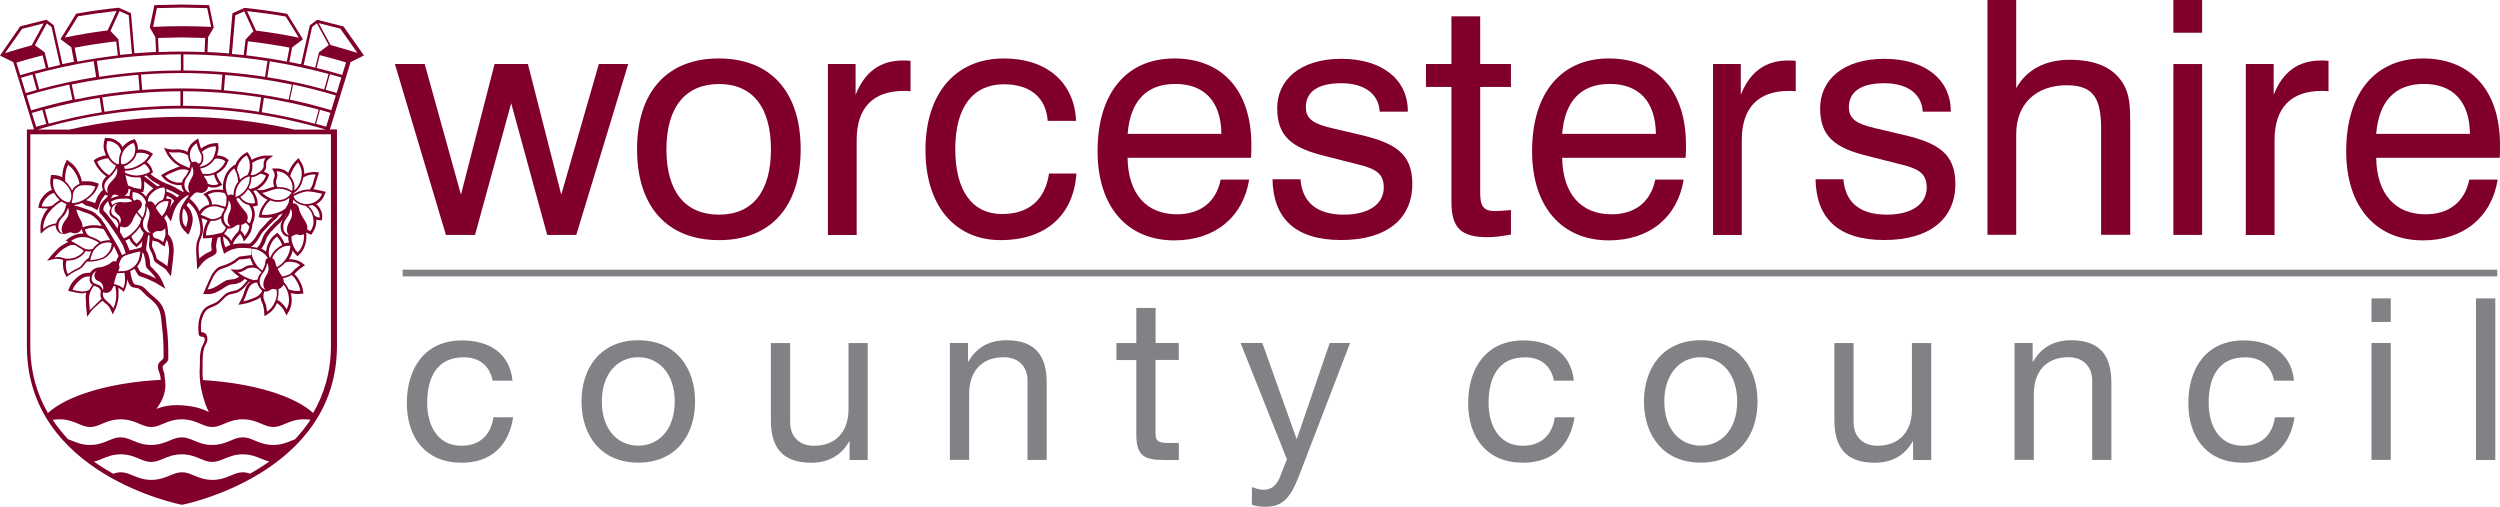
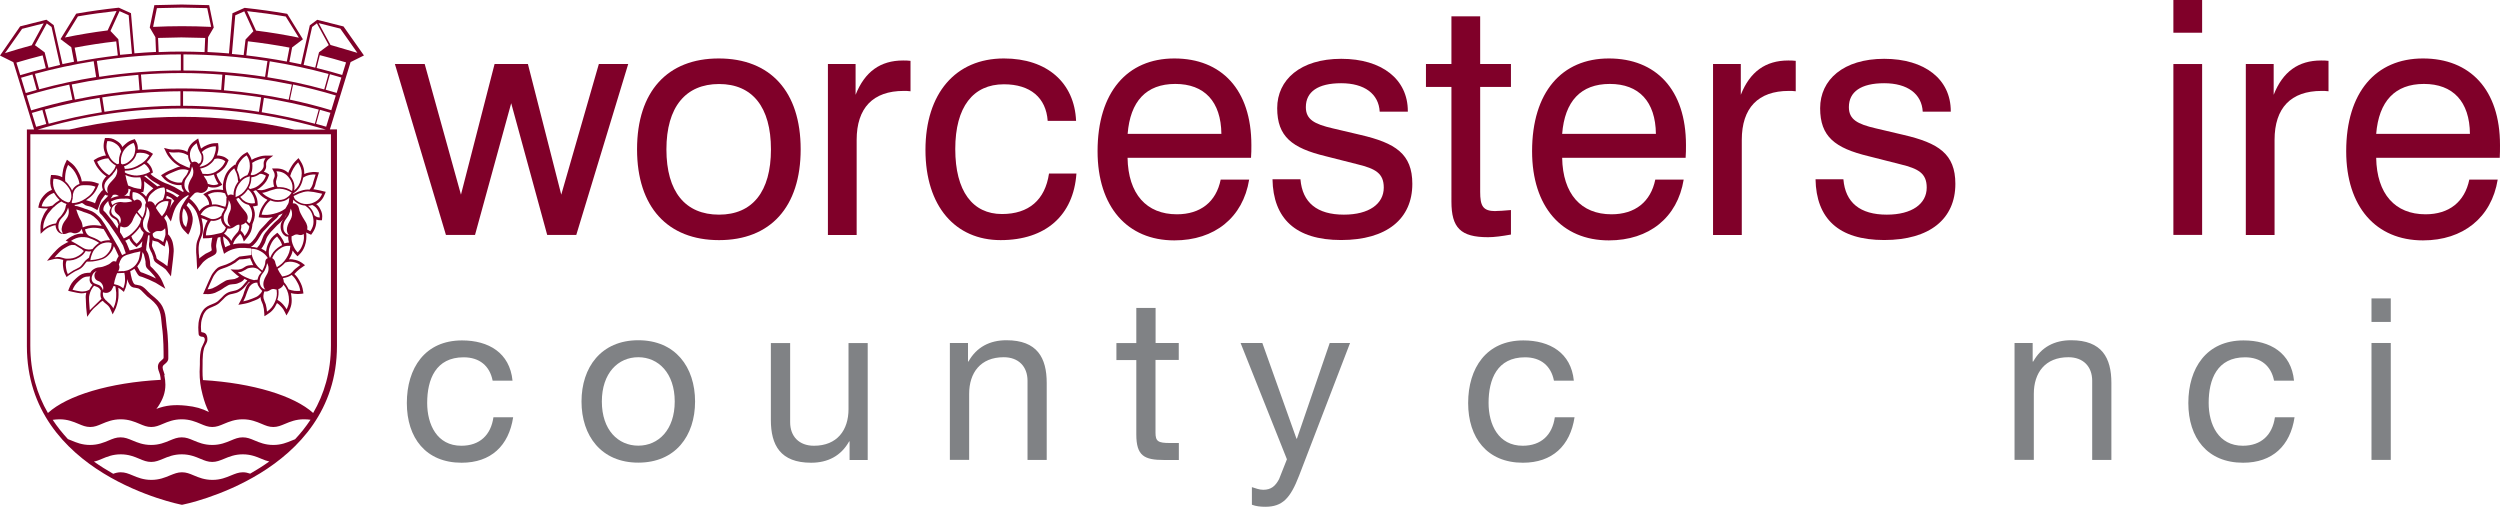
<svg xmlns="http://www.w3.org/2000/svg" id="Layer_1" viewBox="0 0 282.67 57.3">
  <defs>
    <style>.cls-1{fill:#800029;}.cls-2{fill:#808285;}</style>
  </defs>
  <path class="cls-1" d="M35.85,2.25l-.05,.04-.77,.57-.99,4.41c-.44-.1-.88-.19-1.32-.27,.07-.4,.29-1.56,.31-1.64,.09-.07,1.22-.92,1.22-.92l-1.77-2.87-.06-.02c-1.56-.27-3.15-.49-4.73-.66h-.04s-1.37,.61-1.37,.61l-.39,4.54c-.81-.07-1.62-.12-2.43-.16,.02-.42,.07-1.62,.07-1.68,.03-.07,.64-1.09,.64-1.09l-.52-2.53-3.12-.07-3.08,.07-.02,.12-.5,2.41s.61,1.02,.64,1.09c0,.06,.06,1.26,.07,1.67-.82,.04-1.63,.09-2.44,.16l-.39-4.54-1.37-.62h-.04c-1.58,.17-3.17,.39-4.72,.66l-.07,.02-1.77,2.87s1.13,.85,1.22,.92c.02,.09,.23,1.23,.31,1.64-.44,.08-.88,.17-1.31,.27l-.99-4.41-.82-.61-2.97,.75-.03,.04L0,6.28s1.4,.69,1.51,.75c.03,.11,2.05,6.67,2.34,7.61h-.81v.03h0v24.49c0,14.47,17.31,17.87,17.48,17.91h.05s.05,0,.05,0c.17-.03,17.48-3.49,17.48-17.96V14.66h0v-.03h-.8c.29-.95,2.3-7.5,2.34-7.61,.11-.06,1.51-.75,1.51-.75l-2.31-3.28-2.96-.75Zm-.55,.79s.47-.35,.53-.4c.03,.05,1.32,2.42,1.34,2.46l-1.1,.81-.43,1.74c-.43-.11-.87-.22-1.31-.31,0,0,.95-4.28,.96-4.29m1.86,5.31l-.49,1.75c-2.11-.58-4.26-1.04-6.43-1.38l.27-1.8c2.24,.36,4.46,.84,6.65,1.43m-12.01,.07l-.13,1.74c-1.49-.11-2.98-.17-4.49-.17s-2.96,.06-4.44,.17l-.14-1.74c1.52-.11,3.05-.17,4.57-.17s3.09,.06,4.62,.18m-7.19-2.55l-.07-1.6,2.64-.06,2.69,.06-.07,1.6c-.87-.03-1.74-.06-2.62-.06-.86,0-1.71,.02-2.57,.06m11.59,5.12l-.25,1.63c-2.83-.44-5.7-.67-8.58-.68v-1.64c2.97,0,5.93,.24,8.84,.69m-9.14-.69v1.64c-2.89,.01-5.76,.24-8.59,.68l-.25-1.63c2.91-.45,5.86-.68,8.84-.69m-11.93,.94l-.36-1.71c2.48-.52,4.99-.88,7.53-1.09l.14,1.74c-2.46,.2-4.9,.55-7.31,1.06m2.79-.2l.25,1.63c-2.03,.33-4.03,.76-6,1.3l-.44-1.6c2.04-.56,4.11-1,6.19-1.33m9.29,1.21c5.54,0,11.02,.81,16.28,2.38h-3.57c-4.14-.95-8.42-1.44-12.71-1.44s-8.57,.49-12.72,1.44h-3.57c5.26-1.58,10.74-2.38,16.29-2.38m9.04,.42l.25-1.63c2.09,.34,4.16,.78,6.2,1.33l-.44,1.6c-1.97-.54-3.98-.97-6-1.3m-4.28-2.48l.14-1.74c2.54,.2,5.05,.57,7.54,1.09l-.36,1.71c-2.41-.5-4.84-.86-7.31-1.06m2.52-3.95c.04-.37,.15-1.34,.18-1.59,1.57,.18,3.15,.42,4.7,.71l-.3,1.58c-1.52-.29-3.04-.52-4.58-.7m4.46-4.39s1.46,2.36,1.48,2.39c-1.64-.34-3.23-.6-4.84-.8l-1.01-2.2c1.46,.16,2.93,.36,4.37,.61m-5.72-.13c.12-.05,.78-.35,1.03-.46,.22,.48,.96,2.1,1.03,2.25-.12,.12-.89,.94-.89,.94l-.21,1.76c-.44-.05-.89-.08-1.33-.13,.07-.73,.36-4.21,.38-4.36m3.64,5.15l-.27,1.8c-3.04-.47-6.12-.71-9.23-.72v-1.82c3.2,.01,6.37,.26,9.5,.75m-12.93-3.86c.07-.34,.39-1.92,.43-2.12,.22,0,2.82-.06,2.82-.06,0,0,2.65,.05,2.87,.06,.04,.2,.36,1.78,.44,2.12-1.07-.05-2.21-.08-3.3-.08s-2.17,.03-3.25,.08m3.13,3.11v1.82c-3.11,0-6.19,.25-9.23,.72l-.27-1.8c3.13-.49,6.31-.74,9.5-.74m-11.71,.81l-.3-1.57c1.55-.29,3.13-.54,4.7-.71,.03,.26,.14,1.22,.18,1.59-1.54,.18-3.07,.41-4.59,.7M13.52,1.26c.25,.11,.91,.41,1.03,.46,0,.15,.31,3.62,.37,4.36-.44,.04-.89,.07-1.34,.12l-.2-1.76s-.77-.82-.89-.94c.07-.15,.81-1.77,1.03-2.25m-6.18,2.99l1.47-2.39c1.44-.25,2.91-.45,4.37-.61l-1.01,2.2c-1.62,.2-3.21,.47-4.84,.8m3.26,2.67l.28,1.8c-2.17,.35-4.32,.81-6.44,1.39l-.48-1.75c2.18-.6,4.4-1.07,6.64-1.43M5.29,2.65c.06,.04,.53,.38,.54,.4,0,0,.95,4.26,.96,4.29-.44,.1-.87,.21-1.31,.32l-.43-1.74-1.1-.81s1.31-2.4,1.34-2.46M.56,6.01c.08-.11,1.92-2.72,1.94-2.75,.08-.02,1.77-.44,2.44-.62l-1.35,2.48c-1.01,.27-2.02,.57-3.03,.89m1.29,1.07c.98-.29,1.97-.57,2.97-.82,.01,.06,.34,1.4,.36,1.45-.97,.24-1.94,.5-2.89,.79-.02-.05-.42-1.36-.44-1.43m.53,1.72c.43-.13,.86-.25,1.29-.37l.48,1.75c-.41,.12-.83,.23-1.24,.35-.02-.07-.51-1.67-.53-1.74m.62,2.03c1.59-.48,3.2-.89,4.83-1.24l.36,1.71c-1.57,.34-3.13,.74-4.67,1.2-.02-.06-.49-1.6-.51-1.67m.6,1.96c.39-.12,.79-.22,1.18-.34l.44,1.59c-.38,.1-.76,.21-1.14,.32,0-.02-.46-1.5-.49-1.58M28.3,53.56c-.27-.09-.53-.16-.83-.16-.49,0-.86,.16-1.33,.35-.57,.24-1.22,.51-2.12,.51s-1.55-.27-2.12-.51c-.47-.2-.84-.35-1.33-.35s-.86,.16-1.34,.35c-.57,.24-1.22,.51-2.12,.51s-1.55-.27-2.12-.51c-.48-.2-.85-.35-1.34-.35-.31,0-.58,.07-.85,.17-.72-.41-1.46-.87-2.18-1.38,.31-.06,.59-.17,.91-.31,.57-.24,1.22-.51,2.12-.51s1.55,.27,2.12,.51c.47,.2,.84,.35,1.33,.35s.86-.16,1.33-.35c.57-.24,1.22-.51,2.12-.51s1.55,.27,2.12,.51c.47,.2,.85,.35,1.33,.35s.86-.16,1.33-.35c.58-.24,1.22-.51,2.12-.51s1.55,.27,2.12,.51c.31,.13,.59,.24,.88,.3-.72,.51-1.45,.97-2.17,1.38m5.07-3.89c-.11,.04-.21,.09-.33,.13-.57,.24-1.22,.51-2.12,.51s-1.55-.27-2.12-.51c-.47-.2-.84-.35-1.33-.35s-.86,.15-1.33,.35c-.57,.24-1.22,.51-2.12,.51s-1.55-.27-2.12-.51c-.47-.2-.84-.35-1.33-.35s-.86,.15-1.34,.35c-.57,.24-1.22,.51-2.12,.51s-1.55-.27-2.12-.51c-.48-.2-.85-.35-1.34-.35s-.86,.15-1.33,.35c-.57,.24-1.22,.51-2.12,.51s-1.55-.27-2.12-.51c-.14-.06-.26-.11-.38-.15-.62-.67-1.2-1.39-1.72-2.18,.24-.03,.5-.06,.78-.06,.9,0,1.55,.27,2.12,.51,.47,.2,.85,.36,1.34,.36s.86-.16,1.33-.36c.57-.24,1.22-.51,2.12-.51s1.55,.27,2.12,.51c.47,.2,.84,.36,1.33,.36s.86-.16,1.33-.36c.57-.24,1.22-.51,2.12-.51s1.55,.27,2.12,.51c.47,.2,.85,.36,1.33,.36s.86-.16,1.33-.36c.58-.24,1.22-.51,2.12-.51s1.55,.27,2.12,.51c.47,.2,.84,.36,1.33,.36s.86-.16,1.34-.36c.57-.24,1.22-.51,2.12-.51,.27,0,.51,.02,.75,.05-.53,.8-1.12,1.54-1.75,2.21m-14.74-7.29l-.12-.38c-.06-.16-.11-.3-.11-.44,0-.05,0-.11,.03-.16,.03-.09,.13-.17,.23-.25,.17-.14,.38-.32,.38-.62v-.25c0-.66,0-2.12-.18-3.3l-.07-.65c-.05-.55-.09-1.03-.4-1.64-.3-.58-.75-.94-1.22-1.32l-.11-.09-.35-.34c-.23-.25-.47-.51-.8-.64l-.45-.1c-.19-.02-.26-.03-.39-.26-.12-.23-.16-.39-.21-.64l-.04-.16-.06-.33-.02-.15c.05-.02,.11-.05,.17-.08,.11-.07,.21-.13,.3-.19l.22,.38s.06,.11,.06,.11c.06,.1,.16,.25,.26,.32,.11,.07,.24,.07,.36,.12l.73,.29,.78,.37,1.09,.67-.25-.6c-.18-.44-.32-.69-.61-1.07l-.53-.59-.07-.07-.11-.1-.1-.1c-.05-.07-.05-.13-.05-.25l-.02-.28-.04-.26c-.06-.22-.09-.45-.18-.66-.04-.09-.08-.17-.13-.25-.02-.04-.09-.12-.09-.16l.04-.47,.07-.45,.06-.36,.05-.37c.06,.01,.11,0,.17,0l-.02,.71c-.03,.12-.05,.23-.05,.34,0,.12,.02,.24,.06,.39l.15,.36,.09,.16,.04,.09,.16,.44v.09s.08,.24,.08,.24c.08,.17,.2,.25,.3,.32l.1,.07,.3,.2,.2,.13,.12,.08,.27,.21,.18,.22,.44,.59,.06-.53,.17-1.42,.04-.4c.04-.34,.07-.64,0-1.08-.06-.37-.09-.56-.28-.91-.03-.06-.14-.25-.32-.42,.02-.33-.04-.74-.09-1.02-.04-.19-.05-.34-.15-.51-.02-.03-.21-.32-.19-.35,.1-.12,.19-.22,.26-.33l.49,.76,.26-.89c.17-.49,.28-.77,.6-1.17,.34-.43,.59-.65,1.06-.9,.04,.02,.08,.03,.12,.04-.14,.16-.28,.33-.4,.51l-.14,.22c-.17,.27-.33,.51-.43,.9-.09,.34-.1,.54-.1,.85,0,.37,.06,.76,.25,1.09,.14,.24,.34,.43,.53,.63,.07,.07,.14,.14,.21,.21l.15-.27s.36-.83,.36-1.48c0-.09,0-.18-.02-.27-.1-.55-.3-.91-.67-1.28l.08-.15,.12-.19c.2,.14,.32,.27,.5,.48,.44,.52,.56,.93,.73,1.66,.09,.41,.13,.64,.12,1.05,0,.32-.1,.55-.21,.8-.1,.24-.21,.51-.24,.85-.06,.61,0,1.14,.02,1.34l.07,1.4,.35-.43,.15-.19c.11-.14,.2-.26,.34-.36l.19-.15,.25-.17,.11-.05c.32-.16,.56-.28,.68-.4,.22-.23,.11-.52,.08-.8-.02-.21,.04-.43,.07-.64l.04-.15,.07-.26,.1-.03c.07-.02,.14-.03,.2-.04,0,.29,.03,.51,.1,.83l.31,1.07,.23-.16c.38-.23,.61-.33,1.05-.43,.4-.09,.63-.09,1.07-.08,.17,.01,.35,.04,.53,.04,.07,0,.13,0,.19,.03-.02,.28-.01,.52,.02,.74l-.63,.08-.72,.09-.39,.26-.18,.15c-.35,.23-.55,.33-.91,.48,0,0-.27,.09-.27,.09-.24,.08-.51,.15-.71,.29-.16,.12-.31,.29-.43,.45-.23,.28-.33,.51-.45,.78l-.14,.3-.63,1.44h.32c.4,.02,.65-.01,1.03-.14l.56-.28,.2-.12,.31-.21,.39-.23c.31-.19,.74-.09,1.08-.22l.1-.04c.18-.07,.34-.13,.53-.29l.16-.19,.19,.1,.14,.07-.29,.33c-.21,.26-.38,.48-.72,.67-.2,.12-.39,.16-.59,.2-.21,.04-.46,.09-.72,.24-.28,.17-.45,.36-.62,.54l-.4,.38c-.22,.17-.45,.26-.68,.35-.35,.14-.71,.28-1,.69-.21,.31-.29,.52-.39,.88-.11,.36-.14,.71-.14,1.03,0,.26,.02,.51,.04,.77,.01,.16,.14,.24,.28,.28,.1,.03,.25,0,.33,.09,.19,.21,.02,.53-.08,.74l-.21,.45c-.17,.58-.17,.98-.18,1.49v.37c-.02,.3-.03,.58-.03,.83,0,.92,.08,1.63,.34,2.62,.21,.79,.4,1.33,.71,1.94-.81-.41-1.52-.61-2.56-.72-1.33-.14-2.3-.05-3.38,.36,.06-.08,.12-.15,.19-.25,.56-.85,.83-1.6,.83-2.48,0-.34-.04-.69-.12-1.08m-8.41-10.55c.05,.14,.14,.25,.29,.34-.15,.19-.27,.37-.36,.55-.23,.12-.38,.17-.64,.19-.23,.03-.38,0-.6-.04l-.21-.04-.45-.1c.17-.39,.33-.65,.71-.99,.28-.25,.45-.41,.8-.49l.47-.04-.03,.15c-.03,.17-.03,.32,.02,.46m-.06,1.49c.09-.39,.24-.71,.52-1.04,0,.01,.24,.09,.27,.1,.11,.03,.21,.1,.31,.17,.08,.08,.11,.19,.19,.28-.04,.2-.06,.49-.02,.69,.03,.1,.05,.17,.09,.24-.4,.4-.82,.79-1.22,1.19l-.1,.12-.06-.81-.02-.29c0-.1,0-.19,0-.27,0-.12,0-.23,.04-.37m1.25-1.01c-.23-.21-.6-.2-.83-.41-.24-.24-.2-.66-.04-.93,.11-.19,.23-.28,.44-.36-.22,.17-.29,.39-.24,.65,.03,.16,.12,.31,.25,.39,.11,.08,.24,.09,.35,.17,.32,.22,.46,.6,.35,.97-.06-.21-.13-.33-.29-.48m.31,.7c.06,.03,.13,.04,.22,.06,.19,.02,.31,0,.48-.09,.23-.12,.29-.29,.41-.52,.03-.06,.05-.11,.07-.17l.21,.05,.09,.7v.29c0,.37-.03,.65-.16,1.07l-.18,.45c.03-.07-.23-.37-.28-.43-.1-.11-.22-.21-.34-.31-.04-.03-.16-.19-.21-.19l-.06-.07c-.12-.15-.21-.24-.25-.43-.02-.08-.03-.16-.03-.24,0-.06,0-.12,.02-.19m1.24-.91c.03-.14,.04-.28,.09-.45,.09-.31,.14-.49,.26-.78l.72-.03,.1-.02c.06,.24,.07,.4,.08,.72,0,.33-.03,.53-.13,.84l-.07,.2c-.2-.16-.37-.27-.65-.37l-.39-.1Zm1.04-1.47s-.58,.03-.59,.03c.04,0,.12-.21,.13-.24,.04-.12,.05-.27,.02-.39,0-.03-.06-.11-.05-.13l.04-.12,.1-.29c.11-.23,.19-.36,.36-.49l.09-.06,.21-.1,.1-.04,.86-.25,.2-.04,.16-.03,.31-.08-.03,.23-.03,.15c-.06,.37-.1,.61-.31,.93-.21,.32-.38,.48-.74,.68-.28,.16-.47,.2-.82,.26m-2.85-5.18c-.42-.04-.71-.05-1.16,.04-.2,.05-.32,.08-.58,.18,0-.12-.03-.25-.06-.4-.06-.32-.22-.46-.35-.76-.13-.31-.2-.48-.32-.86l.11,.02,.49,.16,.27,.11,.29,.09,.47,.18c.27,.15,.41,.26,.66,.51,.22,.21,.33,.38,.48,.61l.11,.17c-.13-.02-.26-.04-.43-.05m.65,.42l.23,.37,.24,.43,.1,.15,.17,.3c-.16,0-.38,0-.58,.04-.17,.03-.32,.07-.45,.13-.03,.02-.31-.19-.36-.22-.13-.07-.25-.13-.38-.19-.21-.1-.44-.15-.64-.27-.2-.13-.32-.33-.39-.55l-.05-.17,.38-.11c.42-.09,.66-.08,1.07-.04l.67,.12Zm-1.64,1.01c.4,.12,.8,.32,1.13,.54-.07,.04-.14,.09-.2,.14l-.22,.19c-.14,.13-.24,.25-.33,.37-.32,.08-.54,.07-.86-.03l-.22-.11-.1-.06-.4-.24-.33-.2-.52-.28,.23-.15c.47-.24,.78-.31,1.28-.28,.18,.01,.36,.05,.54,.1m-1.99,.78l.39,.02,.3,.19,.46,.27,.24,.21c-.18,.24-.34,.38-.62,.55-.45,.27-.78,.32-1.31,.32-.36,0-.7-.24-1.06-.19l-.33,.05,.15-.17,.08-.09c.36-.38,.6-.64,1.08-.89l.14-.08c.16-.09,.28-.15,.47-.18m-.54,1.76c.55,0,.92-.06,1.41-.35,.35-.21,.53-.38,.74-.73,.22,.06,.41,.07,.63,.03-.06,.12-.11,.25-.16,.39-.04,.13-.07,.24-.1,.34-.08,.06-.17,.12-.25,.19-.17,.13-.3,.31-.43,.47-.13,.15-.23,.32-.4,.42-.12,.07-.24,.13-.35,.19l-.34,.17-.62,.41c-.1-.21-.15-.38-.19-.65-.02-.16-.04-.29-.04-.41,0-.15,.02-.29,.1-.47m2.81-.59c.13-.39,.25-.62,.57-.92,.3-.28,.53-.43,.97-.51,.15-.03,.21-.03,.38-.03,.18,0,.35,.09,.35,.09v.02c0,.49-.15,.84-.51,1.22-.39,.42-.76,.5-1.33,.61l-.56,.07c.02-.18,.05-.33,.12-.53m2.2-2.36l-.24-.42-.44-.74-.14-.2c-.16-.25-.28-.44-.54-.69-.26-.26-.43-.4-.76-.58l-.55-.22-.27-.08-.26-.1-.56-.18-.3-.05s-.03-.06-.06-.1c.3-.03,.56-.1,.83-.22,.06-.03,.33,.22,.4,.25,.25,.11,.53,.12,.77,.24,.04,.02,.59,.3,.59,.32l.1-.23,.13-.35,.07-.2,.15-.37,.34-.47,.11-.13c.11,.08,.21,.11,.33,.11-.1,.14-.23,.26-.36,.39-.32,.33-.69,.7-.65,1.33,.01,.23,.14,.34,.25,.43l.1,.11,.75,.94,.81,1.17,.22,.33,.56,.94,.31,.89-.1,.03-.32,.17-.4-.85-.55-.95-.32-.54Zm-5.54-.44c.03,.14,.06,.22,.14,.34-.23-.1-.35-.21-.46-.44-.15-.31-.08-.7,.06-1.01,.13-.27,.4-.46,.57-.7,.18-.24,.3-.52,.39-.81-.01,.03,.04,.14,.05,.17,.1,.44-.03,.86-.31,1.2-.18,.22-.36,.5-.42,.78-.04,.18-.07,.3-.03,.48m-.93-2.64c.26-.27,.5-.46,.88-.68,.17,.12,.37,.22,.6,.29-.08,.09-.1,.21-.12,.33-.01,.07-.03,.15-.05,.21-.08,.25-.23,.48-.38,.69-.18,.27-.39,.35-.52,.64-.06,.12-.1,.22-.13,.32-.28,.04-.45,.08-.71,.18-.32,.13-.52,.27-.75,.44,0-.48,.08-.82,.31-1.3,.17-.36,.32-.54,.6-.86,.09-.11,.18-.2,.26-.29m-.82-.06l-.52-.04c.08-.34,.2-.57,.44-.86,.3-.35,.54-.52,.95-.66,.07,.12,.16,.24,.25,.37,.13,.18,.27,.32,.4,.44-.33,.2-.57,.39-.82,.63-.26,.08-.43,.11-.71,.12m2.48-.48c-.52-.16-.85-.38-1.19-.84-.35-.46-.51-.89-.51-1.38,0-.14,.02-.3,.05-.46,.67,.02,1.12,.25,1.55,.79,.3,.37,.47,.68,.47,1.09,0,.07,0,.14,0,.21-.03,.21-.07,.35-.16,.51l-.19,.08Zm.05-2.02c-.12-.14-.24-.27-.37-.38-.01-.13-.02-.24-.02-.34,0-.16,.02-.31,.04-.51,.06-.41,.14-.66,.3-1,.47,.36,.73,.67,1,1.24,.16,.35,.24,.57,.29,.92-.07,.02-.15,.06-.23,.1-.29,.17-.49,.37-.61,.66-.08-.23-.23-.44-.41-.68m.48,1.56v-.1c.03-.14,.03-.26,.03-.38,.09-.44,.26-.68,.61-.88,.26-.14,.46-.14,.75-.14h.16c.41,0,.67,.04,1.03,.17-.26,.61-.55,.96-1.12,1.34-.52,.34-.92,.49-1.48,.52-.02-.01-.08-.06-.1-.08l.12-.44Zm10.63-.3c.18,.06,.33,.13,.53,.25l.33,.32c-.37,.47-.5,.81-.7,1.24l.1-.21c.16-.37,.22-.61,.27-1.01l.02-.17-.17-.04c-.16-.04-.31-.07-.45-.07,.04-.1,.06-.18,.08-.31m-.07-.79l.14,.05,.57,.26,.21,.11,.58,.33c-.09,.07-.17,.14-.24,.22l-.45-.32c-.29-.17-.48-.25-.78-.34,0-.11,0-.21-.02-.32m.26,1.44c-.04,.3-.09,.51-.22,.82-.08,.19-.15,.34-.24,.48-.08,.12-.17,.24-.28,.37-.07-.07-.15-.15-.22-.26-.19-.26-.31-.41-.47-.68,.13-.31,.33-.51,.67-.66,.28-.12,.49-.14,.77-.08m-1.86,4.36c.13,.12,.29,.14,.41,.16,.08,.01,.14,.03,.21,.05,.1,.05,.17,.11,.25,.18,.09,.06,.18,.14,.31,.21l.24,.14,.06-.27c.03-.14,.08-.28,.16-.49,.14,.28,.17,.42,.23,.76,.03,.15,.04,.29,.04,.42,0,.18-.02,.34-.04,.53l-.04,.41-.11,.87-.34-.26-.11-.08-.24-.15-.25-.16-.13-.1c-.09-.05-.12-.08-.14-.13l-.04-.13-.02-.12-.19-.52-.04-.09-.1-.2-.11-.25c-.07-.15-.03-.32,0-.47,0-.04,.05-.3,.02-.32m1.48-.67c-.01,.19-.09,.41-.16,.61l-.1,.32s-.16-.11-.16-.12c-.14-.09-.29-.19-.45-.25-.14-.05-.33-.03-.44-.16-.1-.11-.14-.23-.14-.35,0-.03,0-.07,.01-.11,.14-.08,.22-.19,.39-.24,.17-.05,.34,0,.51-.02,.16-.03,.29-.11,.41-.23,.03-.03,.06-.07,.08-.1,.03,.16,.04,.34,.04,.51v.13Zm-.1-4.49c-.04,.26-.09,.4-.21,.63-.05,.02-.1,.04-.16,.07-.33,.15-.55,.34-.71,.61-.04-.12-.08-.23-.2-.33-.11-.1-.19-.16-.33-.17-.11-.02-.2,0-.29,.04v-.04c0-.1,.01-.19,.04-.31,.09-.34,.26-.49,.54-.74,.38-.35,.73-.49,1.2-.53l.11,.05c.03,.12,.05,.24,.05,.35s0,.24-.03,.38m-2.34-1.48l.56,.43,.49,.38c-.08,.06-.15,.12-.24,.2-.25,.22-.45,.41-.58,.74-.08-.11-.18-.21-.33-.34-.09-.07-.17-.14-.26-.19h.09s.18,.02,.18,.02l.04-.17c.05-.24,.07-.38,.07-.63,0-.16,0-.31-.02-.44m.13,3.18c-.06,.28-.1,.44-.19,.7-.04,.1-.08,.18-.12,.25l-.56-.68,.08-.11c.14-.2,.31-.27,.37-.5,.04-.14,.07-.24,.02-.38-.06-.2-.19-.31-.38-.37-.18-.06-.31,.03-.46,.11-.04-.06-.09-.11-.15-.17-.08-.08-.07-.8,0-.8,.39,.03,.66,.13,.97,.4,.3,.25,.44,.47,.52,.83-.19,.2-.04,.43-.1,.7m-.47-2.28c-.29-.03-.49-.06-.79-.14l-.67-.25c-.04-.21-.13-.36-.18-.61-.06-.24-.09-.39-.13-.59,.21,.11,.42,.18,.7,.24,.34,.07,.64,.04,.99,.03,.03,.12,.08,.24,.1,.37,.03,.16,.03,.32,.03,.48l-.05,.47Zm-1.54,.47c.11-.17,.12-.32,.11-.5,.09,.04,.18,.07,.27,.1l-.03,.09c-.09,.23-.11,.37-.11,.65-.17-.05-.33-.05-.5-.04h-.12c.17-.07,.26-.15,.37-.3m-.24,.61c.23,0,.4-.01,.6,.12,.1,.06,.16,.12,.18,.2-.27,.06-.43,.09-.71,.11-.33,.03-.52-.09-.83-.02-.29,.07-.47,.12-.68,.33-.09-.12-.14-.25-.16-.41,.48-.24,.83-.33,1.39-.32h.21Zm-1.65,0c.07-.08,.13-.17,.19-.27l.06-.13c.1-.03,.2-.06,.33-.04,.16,.02,.24,.11,.36,.16-.32,.04-.61,.13-.93,.28m.02,1.02s-.09,.21-.1,.23c-.04,.11-.07,.22-.07,.33,0,.2,.13,.39,.28,.52,.15,.13,.35,.19,.5,.33,.15,.14,.14,.34,.25,.49-.03,.05-.07,.26-.11,.47l-.58-.84-.39-.49-.36-.45-.17-.17c-.09-.07-.1-.09-.1-.13-.03-.44,.23-.7,.55-1.03,.03,.26,.14,.58,.29,.73m.83,1.33c-.13-.18-.34-.27-.52-.41-.22-.17-.3-.38-.24-.66,.04-.19,.09-.29,.22-.43,.16-.16,.29-.23,.51-.25-.17,.02-.32,.27-.36,.43-.05,.21,0,.45,.15,.6,.18,.19,.41,.29,.49,.55,.09,.26,.07,.46-.07,.7-.01-.22-.06-.36-.18-.54m.22,1.09l.02-.17,.04-.11s.09,.04,.14,.06c.18,.07,.3,.07,.49,.03,.25-.06,.35-.22,.52-.41,.21-.25,.23-.46,.38-.75,.1-.17,.17-.31,.26-.44l.56,.68c-.05,.09-.1,.19-.12,.32l-.03,.13c-.17,.34-.33,.56-.61,.86-.41,.44-.71,.66-1.23,.89l-.27-.46-.16-.24v-.4Zm2.67,.44c-.09,.33-.19,.54-.41,.84-.13,.18-.24,.29-.39,.42l-.31-.31c-.15-.19-.21-.32-.29-.55,.17-.14,.34-.3,.53-.5,.19-.21,.33-.38,.46-.58,.01,.06,.03,.12,.05,.18,.08,.19,.16,.29,.35,.48m-1.62,.69c.06,.16,.14,.29,.27,.45,.14,.18,.24,.28,.42,.42l.13,.1,.12-.1c.22-.18,.34-.31,.54-.57l-.06,.39-.02,.25-.16,.08c-.07,.03-.1,.05-.18,.07-.08,.03-.14,.04-.21,.05-.05,0-.11,.02-.18,.04l-.19,.05c-.16,.04-.29,.07-.44,.11l-.34-.83-.16-.27c.18-.08,.33-.16,.46-.24m1.45,1.8l.03-.16,.02-.12,.15,.27,.14,.56,.05,.28v.2c.01,.14,.02,.31,.14,.49l.18,.19,.08,.07,.07,.07,.49,.54c.09,.12,.15,.22,.22,.32l-.7-.33s-.78-.31-.78-.31c-.09-.04-.2-.04-.28-.12-.07-.06-.12-.16-.16-.25l-.2-.36c.07-.08,.14-.18,.21-.29,.24-.37,.3-.66,.35-1.04m.11-3.25c-.02-.13-.03-.26-.02-.39,.03-.34,.25-.61,.33-.93,.08-.33,.11-.53,.1-.87,0,.04,.1,.14,.12,.17,.04,.06,.07,.12,.1,.19,.05,.13,.08,.26,.09,.39,.06,.66-.51,1.33-.12,1.96,.07,.12,.13,.18,.24,.26-.25,0-.41-.08-.58-.26-.14-.14-.23-.33-.27-.52m1.62-4.46l-.71-.56-.79-.61c.1-.02,.18-.05,.25-.06,.26,.26,.49,.47,.79,.66,.28,.17,.53,.32,.79,.46-.12,.03-.23,.06-.34,.11m-1.67-1.33c-.47,.11-.76,.14-1.22,.04-.33-.07-.54-.14-.78-.29-.01-.08-.01-.14,0-.2,.59,0,.98-.1,1.54-.37,.25-.13,.47-.25,.65-.4,.21,.12,.31,.23,.45,.43,.12,.17,.17,.28,.21,.46-.29,.17-.5,.25-.85,.34m-.57-1.01c-.52,.26-.89,.35-1.44,.35,0-.07-.02-.13-.06-.22l-.03-.07c.29-.1,.48-.21,.74-.42,.35-.3,.57-.56,.7-1.07,.28-.06,.46-.06,.76-.02,.28,.05,.46,.12,.68,.25-.37,.57-.71,.87-1.35,1.19m-.3-1.45c-.11,.44-.29,.66-.62,.94-.25,.21-.43,.31-.79,.36l-.15-.09c-.01-.1-.02-.3-.02-.39,0-.18,.03-.36,.1-.58,.13-.41,.28-.64,.62-.95,.25-.21,.44-.32,.72-.42,.12,.24,.19,.46,.19,.69,0,.14-.02,.28-.06,.44m-1.67,.17c-.08,.25-.11,.45-.11,.66v.38s-.21,.07-.21,.07c-.51-.28-.79-.61-1.02-1.17-.13-.31-.19-.58-.19-.85,0-.18,.04-.38,.09-.59,.32-.01,.54,.04,.84,.21,.41,.24,.61,.5,.73,.95-.04,.1-.09,.21-.13,.33m-1.33,.45c.21,.35,.47,.6,.86,.82-.07,.13-.09,.29-.2,.44-.16,.24-.26,.36-.46,.56-.04,.04-.07,.07-.11,.09-.38-.23-.59-.41-.88-.76-.22-.27-.34-.46-.47-.75,.19-.12,.33-.19,.55-.26,.27-.09,.44-.12,.69-.13m.51,1.8c.23-.26,.34-.42,.5-.72-.03,.05,.03,.21,.03,.27,0,.09,0,.17-.02,.26-.03,.16-.09,.31-.17,.45-.31,.5-.98,.86-.94,1.52,0,.14,.03,.22,.1,.35-.21-.12-.32-.26-.39-.51-.21-.74,.49-1.15,.91-1.61m10.08-2.53c.24-.23,.43-.35,.75-.48,.31-.12,.52-.16,.82-.16,0,.07,.01,.14,.01,.19,0,.18-.03,.34-.09,.55-.15,.57-.37,.89-.82,1.21-.24,.17-.52,.29-.91,.37v-.08s.24-.29,.24-.29c.16-.26,.19-.46,.17-.75,0-.24-.09-.41-.18-.56m.64,2.49l-.55-.02c-.09-.18-.16-.33-.27-.59,.41-.09,.72-.21,.98-.4,.29-.21,.49-.41,.64-.68,.27-.09,.41-.08,.72,0,.21,.05,.34,.12,.5,.25-.2,.45-.41,.72-.83,1.02-.4,.28-.69,.39-1.19,.43m.98,.71l.26,.41c-.16,.07-.29,.11-.49,.12-.21,.01-.49-.06-.71-.14l-.05-.17c-.09-.31-.26-.44-.42-.75l.45,.02c.28-.03,.5-.07,.71-.15,.07,.25,.13,.41,.26,.66m-1.78-2s-.21,.13-.21,.13c0,0-.18-.17-.2-.18-.07-.04-.16-.06-.25-.07h-.03s-.28,.06-.27,.08c-.16-.28-.23-.54-.23-.82,0-.07,0-.13,0-.2,.06-.46,.29-.81,.75-1.15l.19,.65,.19,.39c.1,.16,.18,.3,.19,.51v.1c0,.2-.03,.36-.14,.55m-1.11,.1c-.1,.14-.07,.32-.11,.51l-.4-.16-.67-.31c-.37-.23-.58-.39-.88-.75-.18-.21-.28-.38-.39-.59,.4,.1,.75,.05,1.12,.04,.44,.05,.69,.13,1.05,.35,0,.31,.1,.59,.28,.9m-.22,.8c-.06,.16-.12,.29-.22,.47l-.05,.07-.14,.18c-.1,.13-.21,.24-.28,.43-.03,.07-.05,.14-.07,.2-.37,.05-.59,.03-.95-.09-.43-.13-.68-.32-.95-.63,.33-.2,.57-.32,.96-.47l.24-.1c.24-.1,.43-.18,.72-.19,.3-.01,.5,.02,.74,.12m-.42,1.21c.01-.05,.03-.1,.06-.14,.12-.26,.33-.48,.47-.73,.14-.25,.22-.52,.27-.79,.17,.35,.19,.6,.11,.97-.05,.21-.19,.37-.28,.56-.18,.35-.34,.77-.21,1.16,.04,.11,.07,.18,.11,.29-.2-.06-.32-.17-.44-.36-.18-.28-.18-.65-.09-.96m.31,4.01c.01,.06,.02,.12,.02,.19,0,.32-.11,.71-.2,1-.13-.13-.26-.25-.3-.39-.1-.29-.12-.46-.13-.79v-.09c0-.26,.02-.41,.08-.65,.02-.08,.05-.14,.08-.21,.23,.27,.38,.54,.45,.94m7.31-6.08c.25-.17,.44-.26,.76-.37,.3-.1,.51-.14,.77-.15-.08,0-.21,.33-.23,.4-.05,.2,.03,.45-.04,.64-.12,.31-.31,.44-.6,.62-.27,.18-.47,.26-.77,.26l-.08-.1c.16-.3,.19-.49,.2-.9,0-.14,0-.27-.03-.4m-.09,1.64c.34-.04,.57-.13,.87-.32l.1-.07c.14-.01,.21,0,.34,.05l.08,.03,.26,.13c-.14,.39-.3,.64-.63,.93-.35,.32-.62,.46-1.05,.55l-.12,.03s-.1-.09-.15-.13c.22-.39,.3-.74,.3-1.19m2.84-.69c.63,.02,1.09,.26,1.46,.79,.25,.34,.36,.67,.36,1.03,0,.13-.02,.27-.05,.42-.44-.31-.83-.43-1.4-.45-.09,0-.17,0-.25,0-.13-.21-.17-.37-.17-.65l.07-.27,.09-.37c0-.2-.04-.35-.11-.51m3.41,5.97c-.12-.28-.33-.55-.46-.79-.12-.23-.26-.45-.34-.7-.07-.19-.07-.43-.21-.59-.1-.11-.16-.18-.3-.23-.09-.02-.17-.03-.25-.02l.05-.42c.24,.28,.54,.47,.88,.58,.15,.05,.3,.08,.46,.09,.52,.35,.77,.72,.9,1.34,.04,.18,.05,.34,.05,.5,0,.37-.12,.7-.36,1.06l-.36-.2c.06-.21,.02-.42-.07-.62m-3.19,7.36c.11-.03,.2-.06,.31-.15,.14-.11,.22-.2,.28-.36,.34,.42,.53,.87,.59,1.35,.02,.15,.03,.29,.03,.42,0,.37-.1,.68-.27,1.03-.11-.19-.22-.35-.4-.55-.22-.24-.38-.37-.65-.52,.14-.4,.17-.78,.11-1.24m1.16,.04c-.13-.28-.3-.55-.53-.81,0-.14-.05-.27-.1-.45,.4-.06,.71-.17,.98-.36,.27,.25,.42,.43,.6,.77,.22,.37,.31,.64,.37,1.03-.23,.02-.4,.02-.65,0-.27-.04-.42-.08-.68-.17m.52-2.05l-.3,.28c-.23,.16-.54,.26-.93,.32-.08-.16-.18-.27-.29-.45l-.1-.18-.13-.24c.33-.2,.61-.41,.86-.71,.4-.12,.67-.13,1.08-.02,.26,.07,.43,.16,.62,.3l-.59,.46-.24,.24Zm-1.83-.45l-.1-.25c-.07-.15-.07-.27-.11-.4-.02-.07-.07-.13-.11-.19,0,0,0-.01-.01-.02-.01-.02-.19-.19-.2-.17,.18-.44,.38-.7,.75-.98,.43-.33,.77-.44,1.3-.41-.04,.58-.16,.94-.47,1.43-.3,.46-.63,.73-1.05,.99m1.12-6.89l-.17,.27c-.41,.3-.77,.45-1.34,.59-.51,.12-.85,.14-1.34,.09,.07-.32,.16-.54,.34-.85,.21-.34,.36-.53,.66-.77,.27,.11,.51,.18,.86,.17,.48-.01,.84-.09,1.27-.46v.09s-.06,.41-.06,.41c-.05,.19-.13,.31-.23,.45m.05,.8c-.05,.11-.1,.21-.18,.35-.05,.09-.11,.17-.17,.25l.35-.6Zm-.25,2.55c.12,.08,.24,.1,.36,.08,0,.26,.04,.47,.1,.68-.19,.01-.36,.04-.52,.09-.06-.17-.13-.31-.24-.49-.14-.24-.24-.38-.43-.58l-.13-.13-.14,.11c-.45,.34-.67,.63-.9,1.14-.12,.27-.2,.56-.24,.88-.11-.1-.23-.17-.45-.29l-.08-.05,.14-.17c.07-.13,.14-.25,.21-.37,.11-.19,.15-.41,.23-.61,.05-.13,.14-.27,.23-.39,.09-.13,.2-.27,.31-.39l.12-.12,.55-.58,.3-.27,.43-.43c-.11,.14-.21,.27-.27,.43-.17,.49-.03,1.15,.42,1.45m-.32,1.06c-.16,.08-.33,.19-.51,.32-.4,.31-.63,.61-.83,1.09h-.07c-.07-.22-.1-.41-.1-.6,0-.3,.08-.56,.21-.84,.19-.43,.38-.68,.73-.95l.33,.44c.12,.21,.18,.34,.24,.54m-1.61,1.46s-.1,.05-.14,.09c-.18,.14-.14,.34-.17,.54l-.06,.22c-.09,.22-.15,.36-.26,.57-.41-.3-.64-.56-.87-.98-.26-.47-.36-.83-.36-1.31,0-.06,0-.12,0-.18,.4,.01,.68,.08,1.05,.29,.39,.22,.6,.44,.81,.77m1.04-4.58c.11-.1,.16-.18,.21-.29,.15-.05,.29-.11,.42-.19l-.13,.23c-.19,.32-.53,.57-.8,.82l-.57,.59-.11,.13-.36,.44c-.12,.15-.23,.37-.29,.56-.09,.29-.22,.54-.36,.8l-.27,.32c-.21-.06-.44-.1-.71-.1,.2-.09,.37-.27,.51-.43,.38-.41,.57-.96,.95-1.37l.12-.12,.43-.45,.14-.16c.26-.27,.56-.51,.83-.77m-2.82,5.15c.05,.09,.09,.16,.13,.22-.18-.02-.36-.01-.57,.03-.22,.04-.37,.15-.51,.24-.11,.07-.21,.14-.34,.17-.24,.06-.37,.08-.61,.06l-.56-.03,.42,.38c.21,.19,.38,.33,.56,.45-.13,.11-.23,.15-.39,.21l-.11,.05c-.34,.07-.79,.04-1.09,.23l-.47,.28-.28,.18-.21,.13-.48,.24c-.21,.07-.37,.1-.54,.11l.36-.81,.14-.31c.11-.25,.2-.44,.4-.68l.08-.1c.3-.39,.75-.44,1.17-.61,.39-.16,.61-.27,.99-.51l.24-.2,.24-.17c.41,0,.8-.06,1.2-.13,.07,.18,.15,.37,.26,.57m-1.64,1.02c.14,0,.26-.03,.42-.07l.43-.22c.12-.08,.23-.16,.4-.19,.41-.08,.61-.08,.98,.1,.13,.12,.27,.24,.44,.37-.14,.18-.29,.29-.37,.54-.04,.11-.08,.22-.1,.32-.14,0-.27,0-.39,.04-.32-.07-.58-.16-.94-.33-.37-.17-.61-.34-.87-.55m1.5,1.39c.23-.17,.41-.24,.69-.23l.02,.12c.02,.09,.04,.16,.08,.22,.03,.06,.07,.12,.11,.18,.04,.06,.08,.11,.12,.17,.02,.03,.22,.26,.22,.25-.11,.22-.2,.32-.38,.48-.19,.17-.36,.23-.58,.32l-.2,.08c-.37,.15-.63,.22-.98,.3l.23-.48,.11-.32,.12-.33,.09-.21c.09-.23,.16-.39,.36-.54m1.08,.17c-.03-.05-.05-.1-.07-.15-.12-.31-.07-.68,.06-.98,.1-.25,.32-.42,.44-.66,.15-.31,.22-.5,.28-.83,0,.04,.07,.15,.08,.19,.02,.06,.04,.13,.06,.19,.02,.13,.02,.26,.01,.39-.03,.28-.17,.5-.31,.74-.2,.34-.35,.79-.22,1.18,.05,.14,.09,.21,.18,.31-.03-.03-.14-.05-.18-.07-.06-.03-.12-.07-.17-.11-.06-.06-.11-.12-.16-.19m.39,.58s.29,0,.31,0c.16-.04,.28-.12,.41-.2,.07-.04,.14-.07,.24-.08,.17-.02,.28,.06,.43,.07,.02,.14,.03,.31,.03,.42,0,.37-.08,.66-.26,1.05-.22,.47-.47,.75-.86,1.02-.02-.28-.06-.51-.14-.83l-.13-.32-.12-.37c0-.09-.02-.17-.02-.24,0-.16,.05-.34,.11-.53m2.74-7.71c-.15,.32-.26,.7-.14,1.04,.05,.13,.09,.21,.18,.31-.24-.07-.38-.17-.51-.38-.11-.17-.13-.37-.13-.57,0-.25,.07-.49,.19-.7,.13-.22,.31-.41,.43-.64,.11-.23,.18-.48,.23-.72,0,.04,.06,.15,.07,.18,.02,.06,.04,.13,.05,.19,.02,.12,.03,.25,.02,.37-.03,.35-.24,.61-.39,.92m.34,1.48c.21-.05,.3-.18,.52-.21,.17-.02,.33,.08,.5,.07,.13,0,.24-.05,.36-.11,0,.12,.02,.24,.02,.35,0,.3-.06,.58-.17,.88-.14,.37-.28,.59-.54,.85-.21-.22-.33-.4-.47-.7-.17-.37-.25-.7-.22-1.13m1.87-3.45c.16,0,.31-.04,.47-.09,.32,.16,.49,.32,.66,.64,.13,.24,.18,.43,.18,.66,0,.04,0,.08,0,.12l-.26-.04c-.15-.06-.24-.11-.35-.22-.13-.45-.34-.78-.7-1.06m.44-.3c-.4,.13-.81,.13-1.18,.01-.17-.06-.32-.13-.46-.23-.11-.08-.26-.17-.33-.3-.02-.03-.12-.28-.11-.29l.62-.29c.38-.14,.61-.22,1.01-.24l.63,.07,.25,.05,.72,.15c-.23,.54-.57,.87-1.14,1.06m.11-2.26c-.08,.28-.19,.53-.41,.74l-.15-.02c-.44,.01-.69,.1-1.11,.25l-.62,.29,.05-.09c.59-.4,.89-.84,1.07-1.55,.02-.08,.04-.16,.05-.24,.27-.17,.46-.25,.79-.32,.24-.04,.41-.05,.62-.03l-.24,.76c-.02,.06-.03,.13-.05,.18m-1.31-.71c-.02,.1-.04,.2-.06,.31-.15,.57-.37,.94-.77,1.27,.11-.56-.01-1.02-.36-1.53l-.09-.11c.1-.33,.18-.53,.36-.84,.17-.3,.32-.49,.54-.71,.26,.41,.41,.8,.41,1.23,0,.13-.01,.26-.03,.39m-2.46,1.36c.5,.02,.97,.19,1.35,.44l-.1,.13c-.07,.11-.15,.2-.28,.31-.34,.29-.62,.39-1.13,.41-.44,.01-.69-.1-1.1-.31-.32-.16-.52-.31-.74-.53,.04,.04,.28-.03,.33-.04,.1-.02,.19-.05,.29-.09l.26-.1,.24-.07c.31-.1,.53-.17,.89-.15m-1.4,1.26c-.21,.2-.36,.39-.54,.69-.23,.38-.32,.63-.41,1.06l-.04,.22,.22,.03c.54,.06,.89,.05,1.37-.05l-.35,.3-.25,.26-.13,.15-.43,.46-.11,.11c-.22,.22-.38,.49-.53,.76-.07,.11-.13,.24-.21,.34-.08,.12-.2,.22-.28,.34l-.08,.08-.16,.15-.17,.06-.56-.04c-.45,0-.73,0-1.24,.11l.03-.08c.06-.16,.1-.24,.18-.39,.04-.07,.08-.12,.13-.18l.09-.11c.06-.08,.13-.16,.2-.22,.06-.07,.12-.13,.18-.21,.04,.04,.08,.09,.13,.16,.08,.1,.15,.31,.18,.38l.11,.34,.23-.27s.4-.46,.55-.82c.1-.24,.18-.6,.19-.88,.05-.12,.13-.31,.16-.42,.12-.43,.17-.73,.05-1.17-.05-.18-.09-.3-.15-.42,.12,0,.24-.03,.38-.06l.16-.04v-.17c-.02-.45-.09-.73-.3-1.13-.07-.13-.13-.24-.2-.33,.11-.03,.21-.06,.31-.1l.29,.32c.33,.37,.57,.55,1.01,.77m-4.39,2.75c.07,.13,.12,.19,.23,.28-.25-.03-.4-.11-.56-.3-.21-.25-.26-.59-.23-.9,.04-.35,.3-.61,.4-.94,.11-.33,.15-.52,.16-.86,.21,.32,.27,.57,.24,.95-.02,.22-.13,.4-.21,.59-.14,.36-.23,.82-.04,1.18m-.48,.2c.07,.07,.12,.12,.17,.17-.08,.23-.18,.4-.34,.52-.14,.11-.28,.13-.44,.16l-.24,.05c-.48,.12-.79,.16-1.24,.17,.01-.28,.05-.49,.14-.79,.12-.37,.22-.58,.43-.87,.08,.01,.17,.02,.27,.02,.29-.01,.6-.12,.88-.3,0,.09,0,.17,.02,.26l.07,.19c.07,.18,.15,.27,.29,.41m.25,1.49c.17,.18,.26,.29,.36,.53l.06,.14c-.21,.07-.39,.15-.58,.26l-.15-.5c-.06-.29-.08-.47-.09-.72,.14,.08,.25,.16,.39,.3m.21-.21c-.18-.18-.33-.3-.5-.42,.18-.14,.3-.33,.41-.58,.21,.07,.43,0,.61-.1,.25-.13,.42-.35,.72-.32,0,.07,.01,.13,.01,.19,0,.13-.02,.26-.07,.4-.06,.19-.16,.29-.28,.41l-.22,.26-.08,.1-.15,.22-.12,.26c-.08-.15-.18-.28-.33-.43m1.45-1.4s.07,0,.1-.02c.17-.05,.26-.1,.4-.24l.4,.41s0,.09,0,.13c-.02,.12-.07,.24-.13,.39-.08,.21-.27,.46-.39,.61-.07-.15-.13-.29-.24-.41-.02-.03-.21-.21-.21-.23,.07-.22,.09-.42,.07-.64m.9-.15l-.27-.28c.04-.07,.07-.15,.09-.26,.09-.55-.4-.92-.68-1.3-.2-.27-.32-.42-.49-.7-.05-.08-.08-.16-.11-.24,.09-.04,.18-.08,.26-.12l.35,.39c.22,.19,.38,.29,.69,.38,.04,0,.07,.02,.11,.03,.17,.22,.25,.37,.32,.64,.04,.16,.06,.29,.06,.41,0,.19-.03,.37-.1,.6-.05,.17-.1,.31-.22,.44m-.11-2.32c-.27-.08-.41-.17-.62-.34l-.3-.33c.34-.2,.59-.44,.82-.78l.06-.09c.24,.2,.38,.37,.54,.67,.17,.32,.23,.56,.25,.9-.26,.05-.46,.05-.74-.03m-.27-1.57c-.3,.44-.63,.71-1.18,.92v-.41c.02-.38,.14-.71,.36-1.05,.34-.5,.69-.75,1.24-.89v.14c0,.49-.12,.85-.42,1.3m.16-1.58c-.34,.11-.6,.28-.84,.52l-.11-.5c-.03-.09-.06-.19-.1-.3l-.13-.29c.06-.48,.17-.75,.48-1.13,.19-.24,.36-.38,.61-.53,.25,.37,.36,.68,.36,1.21-.01,.41-.08,.67-.27,1.01m-1.11,.27c.02,.09,.02,.17,.03,.26,0,.07,.02,.14,.05,.21-.05,.06-.09,.12-.14,.19-.28,.42-.41,.85-.41,1.36-.06-.04-.13-.07-.24-.08,0,0-.1-.02-.2,.02-.11,.04-.12,.05-.18,.1-.17-.38-.25-.73-.25-1.09,0-.19,.02-.38,.07-.58,.15-.64,.39-1.03,.88-1.42l.26,.55c.05,.16,.1,.32,.13,.48m-1.23,2.23s-.03,.12-.04,.15c-.02,.21,.02,.41-.03,.61l-.09,.34-.43-.12c-.3-.1-.58-.19-.95-.15l-.13,.02c0-.22-.05-.39-.14-.61-.09-.22-.2-.36-.34-.51,.37-.2,.65-.29,1.1-.29,.35,0,.55,.03,.86,.14,.05,.14,.11,.28,.17,.44m-1.5,1.02c.32-.03,.57,.05,.86,.14l.41,.15-.04,.1-.11,.2c-.08,.13-.17,.26-.21,.49-.29,.23-.61,.36-.93,.37-.24,.01-.39-.07-.59-.16l-.37-.16-.46-.18c.35-.59,.76-.88,1.44-.95m-1.41,3.62c.11-.27,.23-.55,.24-.95v-.17c0-.38-.05-.64-.13-.99l-.04-.17,.27,.09c.13,.04,.23,.09,.33,.14l.1,.05c-.18,.26-.24,.44-.36,.8-.12,.37-.16,.6-.17,.99v.21s.21,0,.21,0c.34,0,.59-.02,.85-.07l-.02,.07-.03,.15c-.05,.32-.12,.63-.05,.95,.02,.09,.03,.15,.03,.2,0,.04-.01,.07-.03,.09-.07,.07-.41,.24-.55,.3l-.12,.06-.33,.23-.16,.12c-.09,.06-.16,.13-.22,.19l-.02-.31c-.02-.1-.05-.38-.05-.73,0-.16,0-.33,.03-.51,.03-.29,.12-.5,.21-.74m14.72-11.82v23.92c0,3.02-.78,5.54-2.01,7.65-2.14-1.94-6.81-3.38-12.46-3.72-.04-.34-.05-.67-.05-1.04,0-.26,0-.53,.01-.84v-.37c.02-.5,.03-.85,.17-1.38,.1-.34,.37-.58,.37-.95v-.07c0-.19-.05-.41-.17-.56-.13-.16-.33-.17-.52-.22-.02-.2-.04-.41-.04-.63,0-.29,.03-.59,.13-.91,.1-.33,.16-.49,.34-.75,.21-.31,.47-.41,.79-.54,.24-.1,.52-.21,.78-.42l.46-.44c.15-.17,.29-.31,.52-.45,.2-.12,.39-.15,.59-.19,.22-.05,.46-.09,.72-.25,.4-.24,.61-.5,.84-.78l.29-.34,.05,.08c-.27,.2-.36,.43-.46,.67l-.08,.2c-.07,.14-.1,.26-.13,.37-.03,.09-.05,.18-.1,.29-.11,.26-.17,.39-.31,.64l-.2,.37,.41-.07c.5-.08,.78-.16,1.24-.35l.19-.07c.24-.09,.44-.17,.68-.39,0,.05,0,.09,0,.14,.03,.2,.09,.34,.15,.46,.04,.08,.08,.17,.11,.27,.1,.37,.13,.57,.15,.95l.02,.35,.29-.18c.55-.34,.84-.67,1.13-1.31,.17,.11,.3,.22,.46,.4,.21,.22,.31,.37,.44,.65l.17,.35,.2-.34c.36-.62,.45-1.11,.36-1.82-.02-.15-.03-.26-.06-.36,.11,.03,.21,.04,.37,.07,.32,.04,.52,.04,.84,0l.21-.03-.03-.21c-.07-.5-.18-.81-.43-1.25-.18-.32-.33-.52-.57-.74l.1-.1c.06-.07,.12-.14,.2-.21,.25-.23,.4-.34,.68-.53l.23-.16-.22-.17c-.28-.22-.49-.32-.84-.42-.33-.08-.51-.11-.76-.07,.24-.38,.36-.64,.42-1,.11,.18,.23,.32,.41,.51l.14,.14,.15-.14c.35-.34,.51-.59,.68-1.04,.17-.47,.21-1.01,.15-1.51l.08,.04,.32,.15,.16,.07,.1-.14c.38-.52,.51-1,.49-1.58,.16,.06,.28,.08,.45,.08h.18l.02-.18c.05-.41,0-.7-.2-1.07-.15-.29-.27-.44-.47-.57,.48-.25,.79-.63,1-1.19l.08-.21-.22-.05c-.34-.09-.53-.13-.87-.19l-.24-.04h-.07c.05-.1,.09-.18,.15-.3,.06-.13,.08-.24,.1-.33,.01-.05,.02-.11,.04-.16,.1-.35,.16-.54,.27-.88l.08-.24-.24-.03c-.32-.04-.52-.03-.84,.03-.27,.05-.42,.09-.58,.18,.01-.56-.15-1.06-.52-1.6l-.14-.2-.17,.17c-.31,.3-.48,.51-.69,.88-.15,.25-.22,.41-.3,.62-.4-.38-.86-.52-1.5-.5h-.33s.16,.3,.16,.3c.11,.19,.14,.31,.14,.53,0,.09-.03,.15-.06,.23-.04,.1-.1,.22-.1,.38,0,.24,.03,.42,.11,.61-.12,.03-.24,.06-.37,.11l-.23,.07c-.35,.1-.64,.27-1.02,.22l-.34-.04c.2-.1,.38-.24,.59-.43,.39-.36,.58-.64,.75-1.14l.05-.14-.12-.09c-.14-.11-.25-.16-.42-.21l-.07-.02c.1-.12,.17-.24,.23-.39,.08-.21-.02-.44,.05-.66,.05-.18,.17-.32,.32-.43l.46-.35h-.58c-.45-.02-.71,.02-1.13,.16-.31,.1-.5,.18-.73,.32-.07-.25-.19-.49-.38-.75l-.11-.14-.15,.09c-.35,.19-.54,.35-.78,.66-.24,.29-.35,.48-.42,.74l-.04-.07-.18,.13c-.62,.47-.92,.92-1.1,1.68-.1,.41-.11,.74-.06,1.07-.2-.05-.37-.05-.65-.05-.55,0-.89,.1-1.37,.39l-.23,.14,.2,.18c.18,.17,.26,.29,.36,.52,.08,.17,.11,.3,.12,.46-.46,.13-.83,.36-1.12,.75-.12-.29-.28-.56-.53-.86-.2-.24-.35-.39-.58-.56,.2-.24,.43-.46,.59-.62,.07-.04,.14-.07,.24-.08,.13-.02,.24,.03,.35,.05,.21,.04,.43-.03,.6-.16,.15-.11,.22-.21,.29-.4,.02-.05,.03-.1,.03-.15,.24,.09,.42,.12,.68,.11,.29-.01,.47-.07,.72-.2l.21-.12-.14-.19c-.13-.17-.2-.27-.3-.47-.11-.21-.17-.35-.22-.55,.1-.06,.21-.12,.34-.21,.49-.35,.75-.66,.97-1.22l.06-.14-.11-.1c-.23-.2-.4-.29-.69-.36-.21-.05-.36-.08-.52-.07,.03-.07,.05-.15,.08-.25,.1-.36,.12-.59,.07-.96l-.02-.18h-.18c-.41,0-.65,.05-1.03,.2-.3,.12-.5,.24-.71,.41-.01-.03-.03-.06-.04-.09-.1-.29-.22-.77-.22-.77l-.07-.28-.24,.16c-.4,.27-.85,.66-.98,1.36-.3-.17-.54-.24-.95-.28-.17-.02-.3,0-.43,0-.29,.03-.58,0-.85-.07l-.41-.1,.18,.38c.16,.35,.28,.54,.53,.83,.32,.38,.56,.57,.95,.81,.06,.04,.12,.07,.18,.09-.25,.03-.43,.11-.64,.2l-.23,.1c-.45,.17-.71,.3-1.12,.56l-.19,.12,.14,.18c.35,.43,.66,.64,1.18,.81,.37,.12,.63,.15,.99,.11,0,.07,0,.15,.03,.23,.04,.2,.11,.3,.24,.48l-.12,.07-.77-.45-.19-.11-.64-.29c-.55-.18-.91-.38-1.53-.77-.2-.12-.36-.25-.52-.41l.15-.09,.12-.07-.03-.14c-.06-.26-.13-.42-.28-.64-.12-.17-.24-.29-.38-.4,.2-.2,.39-.44,.59-.76l.11-.17-.17-.11c-.31-.2-.53-.28-.89-.35-.27-.04-.44-.06-.66-.03,.03-.36-.05-.68-.26-1.04l-.08-.14-.16,.05c-.38,.12-.61,.25-.91,.52-.15,.13-.25,.23-.33,.33-.14-.35-.35-.53-.74-.76-.37-.22-.66-.28-1.09-.26h-.14s-.04,.15-.04,.15c-.18,.64-.15,1.1,.1,1.71l.05,.12c-.2,0-.27,.02-.54,.11-.29,.09-.45,.17-.71,.34l-.14,.09,.07,.15c.16,.38,.29,.59,.55,.91,.23,.28,.42,.49,.85,.77-.07-.05-.29,.29-.32,.34-.25,.37-.25,.78-.1,1.19l-.13,.1-.08,.09c-.13,.19-.29,.36-.39,.56-.08,.14-.13,.29-.19,.45l-.07,.19-.04,.12c.03-.07-.86-.32-1.01-.36,.04-.03,.07-.05,.11-.08,.65-.44,.99-.85,1.27-1.59l.08-.19-.2-.07c-.46-.17-.76-.22-1.25-.21h-.15c-.12,0-.23,0-.34,.02-.05-.32-.13-.56-.29-.89-.31-.65-.61-1.01-1.2-1.43l-.19-.14-.1,.22c-.22,.44-.31,.72-.38,1.21-.04,.25-.06,.37-.05,.55-.31-.17-.67-.25-1.1-.25h-.17l-.03,.17c-.11,.58-.07,1.05,.13,1.51-.39,.15-.66,.35-.96,.7-.3,.36-.44,.64-.54,1.11l-.04,.2,.21,.04c.27,.05,.43,.06,.7,.05h.19c-.21,.24-.36,.44-.51,.77-.28,.59-.36,1.01-.34,1.66l.02,.44,.32-.3c.28-.26,.46-.38,.82-.52,.21-.09,.34-.13,.55-.16v.1c.02,.24,.15,.53,.32,.69,.18,.17,.43,.23,.67,.21,.24,0,.44-.18,.68-.18,.21,0,.31,.12,.52,.11,.18-.02,.28-.04,.43-.13,.16-.1,.24-.2,.33-.38,.02,.09,.04,.15,.07,.25l.03,.08c.02,.07,.05,.14,.08,.21-.5-.02-.85,.06-1.33,.32-.16,.09-.26,.15-.41,.27l-.25,.19,.32,.16c-.12,.04-.22,.09-.32,.15l-.13,.07c-.53,.28-.8,.56-1.16,.95l-.09,.09c-.14,.15-.21,.24-.34,.39l-.39,.48,.6-.15c.21-.06,.33-.08,.54-.08,.18,0,.32,.04,.47,.08,.06,.02,.15,.03,.22,.05-.05,.31-.05,.54,0,.88,.05,.34,.11,.54,.27,.84l.11,.22,.19-.15c.27-.19,.41-.29,.7-.46,.11-.07,.21-.1,.31-.15,.14-.07,.3-.13,.46-.26,.27-.2,.41-.5,.63-.73h.28c.27,0,.44-.01,.73-.07,.58-.12,1.04-.22,1.49-.71,.3-.31,.47-.62,.55-.97l.14,.25,.41,.88c-.07,.1-.12,.2-.18,.31-.05,.11-.07,.19-.11,.32-.06-.03-.13-.04-.21-.05-.27-.03-.37,.23-.62,.35-.26,.12-.4,.19-.67,.27-.31,.1-.52,.03-.82,.17-.26,.13-.43,.22-.6,.51-.21,0-.48,.02-.65,.06-.43,.1-.65,.31-.97,.59-.41,.37-.61,.67-.8,1.18l-.08,.21,.22,.06c.23,.06,.37,.09,.6,.13l.2,.04c.22,.04,.41,.08,.69,.05,.13-.02,.24-.04,.34-.06l-.02,.09c-.07,.3-.05,.51-.03,.73,0,.09,.01,.18,.01,.28,.01,.43,.03,.68,.08,1.1l.06,.53,.31-.44c.09-.13,.14-.2,.24-.31,.18-.23,.41-.4,.61-.58,.19-.17,.37-.38,.6-.49l.06,.07c.15,.18,.37,.3,.54,.48,.16,.16,.27,.37,.35,.58l.17,.41,.21-.4c.14-.26,.2-.42,.28-.71,.17-.56,.19-.92,.17-1.46,0-.21,0-.31-.03-.44,.15,.07,.27,.15,.43,.29l.21,.18,.11-.26c.06-.13,.09-.21,.13-.35,.09-.31,.12-.52,.13-.84,.04,.16,.1,.32,.2,.5,.23,.43,.48,.46,.71,.48l.34,.07c.24,.1,.43,.31,.64,.53l.39,.39,.12,.09c.43,.35,.85,.69,1.11,1.18,.27,.53,.31,.95,.36,1.48l.07,.67c.18,1.26,.18,2.88,.18,3.41v.09c0,.09-.09,.17-.23,.29-.13,.11-.29,.24-.36,.44-.12,.34-.01,.64,.09,.9l.1,.31c.04,.19,.07,.38,.08,.56-5.79,.31-10.59,1.77-12.76,3.75-1.22-2.1-1.99-4.61-1.99-7.61V15.18H37.58Zm-.54-.8c-.38-.11-.76-.22-1.14-.32l.44-1.59c.4,.11,.79,.22,1.18,.34-.02,.05-.48,1.56-.48,1.58m.58-1.87c-1.54-.47-3.1-.86-4.68-1.2l.36-1.71c1.62,.35,3.24,.76,4.83,1.24-.02,.07-.5,1.62-.51,1.67m.6-1.96c-.41-.12-.83-.24-1.24-.36l.49-1.75c.43,.12,.86,.24,1.29,.37-.01,.05-.51,1.68-.53,1.74m.62-2.03c-.96-.29-1.92-.55-2.89-.79,.01-.04,.35-1.4,.36-1.45,.99,.25,1.99,.53,2.97,.82-.02,.04-.42,1.38-.44,1.43m-1.31-3.39l-1.35-2.48c.68,.17,2.37,.6,2.45,.62,.01,.03,1.93,2.74,1.93,2.74l-3.03-.89Z" />
-   <rect class="cls-2" x="45.53" y="30.49" width="236.83" height=".76" />
  <polygon class="cls-1" points="44.65 7.24 48.02 7.24 52.12 22.01 55.92 7.24 59.69 7.24 63.46 22.01 67.71 7.24 71.03 7.24 65.16 26.56 61.87 26.56 57.8 11.67 53.71 26.56 50.42 26.56 44.65 7.24" />
  <path class="cls-1" d="M81.26,6.61c5.84,0,9.27,3.73,9.27,10.27s-3.43,10.27-9.23,10.27-9.27-3.73-9.27-10.27,3.44-10.27,9.23-10.27m.04,17.66c3.77,0,5.87-2.59,5.87-7.38s-2.1-7.39-5.87-7.39-5.95,2.59-5.95,7.39,2.14,7.38,5.95,7.38" />
  <path class="cls-1" d="M93.6,7.24h3.14v3.48c1.04-2.62,2.81-3.88,5.36-3.88,.3,0,.55,0,.85,.04v3.44c-.26-.04-.52-.04-.77-.04-3.47,0-5.32,1.92-5.32,5.54v10.75h-3.25V7.24Z" />
  <path class="cls-1" d="M113.51,9.53c-3.48,0-5.5,2.55-5.5,7.32s1.96,7.35,5.28,7.35c3.03,0,4.88-1.59,5.32-4.58h3.1c-.33,4.73-3.47,7.53-8.57,7.53s-8.5-3.8-8.5-10.19,3.39-10.35,8.87-10.35c4.91,0,7.98,2.77,8.16,7.06h-3.21c-.18-2.62-1.96-4.14-4.95-4.14" />
  <path class="cls-1" d="M141.24,20.31c-.7,4.29-3.91,6.87-8.46,6.87-5.32,0-8.68-3.8-8.68-10.08,0-6.68,3.36-10.49,8.68-10.49s8.71,3.51,8.71,9.79c0,.48,0,.96-.04,1.44h-13.96c.07,4.1,2.14,6.39,5.58,6.39,2.66,0,4.44-1.4,4.95-3.92h3.21Zm-3.14-5.17c-.04-3.66-1.92-5.65-5.21-5.65s-5.1,1.96-5.39,5.65h10.6Z" />
  <path class="cls-1" d="M147.04,20.28c.22,2.63,1.88,3.99,4.91,3.99,2.85,0,4.51-1.22,4.51-3.06,0-1.63-.96-2.14-2.96-2.63l-3.62-.92c-3.8-.92-5.47-2.22-5.47-5.43s2.62-5.58,7.24-5.58,7.53,2.33,7.53,5.91v.07h-3.18c-.11-2.03-1.74-3.22-4.36-3.22s-3.99,.97-3.99,2.7c0,1.4,.96,1.92,3.03,2.4l3.14,.74c3.95,.92,5.87,2.14,5.87,5.54,0,3.95-2.88,6.35-8.05,6.35s-7.68-2.44-7.76-6.87h3.14Z" />
  <path class="cls-1" d="M169.1,23.86c.37,0,.92-.04,1.74-.11v2.77c-1,.18-1.88,.3-2.59,.3-3.11,0-4.14-1.07-4.14-4.03V9.83h-2.88v-2.59h2.88V1.85h3.25V7.24h3.48v2.59h-3.48v11.86c0,1.59,.3,2.18,1.74,2.18" />
  <path class="cls-1" d="M190.37,20.31c-.7,4.29-3.91,6.87-8.46,6.87-5.32,0-8.68-3.8-8.68-10.08,0-6.68,3.36-10.49,8.68-10.49s8.72,3.51,8.72,9.79c0,.48,0,.96-.04,1.44h-13.96c.07,4.1,2.14,6.39,5.58,6.39,2.66,0,4.43-1.4,4.95-3.92h3.21Zm-3.14-5.17c-.04-3.66-1.92-5.65-5.21-5.65s-5.1,1.96-5.39,5.65h10.6Z" />
  <path class="cls-1" d="M193.69,7.24h3.14v3.48c1.03-2.62,2.81-3.88,5.36-3.88,.3,0,.55,0,.85,.04v3.44c-.26-.04-.51-.04-.78-.04-3.47,0-5.32,1.92-5.32,5.54v10.75h-3.25V7.24Z" />
  <path class="cls-1" d="M208.43,20.28c.22,2.63,1.88,3.99,4.91,3.99,2.84,0,4.51-1.22,4.51-3.06,0-1.63-.96-2.14-2.96-2.63l-3.62-.92c-3.81-.92-5.47-2.22-5.47-5.43s2.63-5.58,7.24-5.58,7.53,2.33,7.53,5.91v.07h-3.17c-.11-2.03-1.74-3.22-4.36-3.22s-3.99,.97-3.99,2.7c0,1.4,.96,1.92,3.03,2.4l3.14,.74c3.95,.92,5.87,2.14,5.87,5.54,0,3.95-2.88,6.35-8.05,6.35s-7.68-2.44-7.76-6.87h3.14Z" />
-   <path class="cls-1" d="M237.57,14.66c0-3.4-.74-5.02-3.88-5.02-3.51,0-5.72,2.14-5.72,5.5v11.41h-3.25V0h3.25V9.97c1.18-2.11,3.29-3.21,6.06-3.21,2.92,0,4.91,.89,5.98,2.62,.82,1.26,.85,2.77,.85,4.65v12.52h-3.29V14.66Z" />
  <path class="cls-1" d="M245.74,0h3.25V3.7h-3.25V0Zm0,7.24h3.25V26.56h-3.25V7.24Z" />
  <path class="cls-1" d="M253.94,7.24h3.14v3.48c1.03-2.62,2.8-3.88,5.35-3.88,.3,0,.56,0,.85,.04v3.44c-.26-.04-.52-.04-.78-.04-3.47,0-5.32,1.92-5.32,5.54v10.75h-3.25V7.24Z" />
  <path class="cls-1" d="M282.41,20.31c-.7,4.29-3.91,6.87-8.45,6.87-5.32,0-8.68-3.8-8.68-10.08,0-6.68,3.36-10.49,8.68-10.49s8.71,3.51,8.71,9.79c0,.48,0,.96-.03,1.44h-13.97c.07,4.1,2.14,6.39,5.58,6.39,2.66,0,4.43-1.4,4.95-3.92h3.21Zm-3.14-5.17c-.03-3.66-1.92-5.65-5.2-5.65s-5.1,1.96-5.4,5.65h10.6Z" />
  <path class="cls-2" d="M55.7,43.03c-.33-1.66-1.48-2.63-3.28-2.63-3.14,0-4.12,2.48-4.12,5.16,0,2.43,1.1,4.84,3.86,4.84,2.1,0,3.35-1.23,3.63-3.22h2.23c-.49,3.22-2.51,5.14-5.83,5.14-4.04,0-6.19-2.81-6.19-6.75s2.04-7.08,6.24-7.08c3,0,5.4,1.4,5.71,4.55h-2.25Z" />
  <path class="cls-2" d="M72.17,38.47c4.2,0,6.42,3.04,6.42,6.93s-2.23,6.91-6.42,6.91-6.42-3.04-6.42-6.91,2.22-6.93,6.42-6.93m0,11.92c2.28,0,4.12-1.79,4.12-4.99s-1.84-5.01-4.12-5.01-4.12,1.79-4.12,5.01,1.84,4.99,4.12,4.99" />
  <path class="cls-2" d="M98.11,52.01h-2.05v-2.1h-.05c-.92,1.64-2.41,2.41-4.3,2.41-3.48,0-4.55-2-4.55-4.83v-8.7h2.18v8.95c0,1.61,1.02,2.66,2.69,2.66,2.63,0,3.91-1.77,3.91-4.14v-7.47h2.17v13.22Z" />
  <path class="cls-2" d="M107.4,38.78h2.05v2.1h.05c.92-1.64,2.41-2.41,4.3-2.41,3.48,0,4.55,1.99,4.55,4.83v8.7h-2.17v-8.95c0-1.61-1.02-2.66-2.69-2.66-2.63,0-3.91,1.76-3.91,4.14v7.47h-2.18v-13.22Z" />
  <path class="cls-2" d="M130.65,38.78h2.63v1.92h-2.63v8.21c0,.99,.28,1.18,1.64,1.18h1v1.92h-1.66c-2.25,0-3.15-.46-3.15-2.89v-8.41h-2.25v-1.92h2.25v-3.97h2.18v3.97Z" />
  <path class="cls-2" d="M146.89,53.77c-1,2.59-1.89,3.53-3.83,3.53-.51,0-1.03-.05-1.51-.23v-1.99c.41,.13,.84,.3,1.28,.3,.9,0,1.38-.43,1.79-1.2l.89-2.25-5.24-13.15h2.46l3.86,10.82h.05l3.71-10.82h2.3l-5.76,14.99Z" />
  <path class="cls-2" d="M175.7,43.03c-.33-1.66-1.48-2.63-3.27-2.63-3.15,0-4.12,2.48-4.12,5.16,0,2.43,1.1,4.84,3.86,4.84,2.1,0,3.35-1.23,3.63-3.22h2.23c-.49,3.22-2.51,5.14-5.84,5.14-4.04,0-6.19-2.81-6.19-6.75s2.05-7.08,6.24-7.08c2.99,0,5.4,1.4,5.71,4.55h-2.25Z" />
-   <path class="cls-2" d="M192.3,38.47c4.2,0,6.42,3.04,6.42,6.93s-2.23,6.91-6.42,6.91-6.42-3.04-6.42-6.91,2.22-6.93,6.42-6.93m0,11.92c2.28,0,4.12-1.79,4.12-4.99s-1.85-5.01-4.12-5.01-4.12,1.79-4.12,5.01,1.84,4.99,4.12,4.99" />
-   <path class="cls-2" d="M218.36,52.01h-2.05v-2.1h-.05c-.92,1.64-2.4,2.41-4.3,2.41-3.48,0-4.55-2-4.55-4.83v-8.7h2.17v8.95c0,1.61,1.03,2.66,2.69,2.66,2.64,0,3.91-1.77,3.91-4.14v-7.47h2.18v13.22Z" />
  <path class="cls-2" d="M227.78,38.78h2.05v2.1h.06c.92-1.64,2.4-2.41,4.29-2.41,3.48,0,4.55,1.99,4.55,4.83v8.7h-2.17v-8.95c0-1.61-1.02-2.66-2.69-2.66-2.63,0-3.91,1.76-3.91,4.14v7.47h-2.18v-13.22Z" />
  <path class="cls-2" d="M257.12,43.03c-.33-1.66-1.49-2.63-3.28-2.63-3.15,0-4.11,2.48-4.11,5.16,0,2.43,1.1,4.84,3.86,4.84,2.09,0,3.35-1.23,3.63-3.22h2.22c-.48,3.22-2.5,5.14-5.82,5.14-4.04,0-6.19-2.81-6.19-6.75s2.05-7.08,6.24-7.08c3,0,5.4,1.4,5.71,4.55h-2.25Z" />
  <path class="cls-2" d="M270.32,36.4h-2.18v-2.66h2.18v2.66Zm-2.18,2.38h2.18v13.22h-2.18v-13.22Z" />
-   <rect class="cls-2" x="279.96" y="33.74" width="2.18" height="18.27" />
</svg>